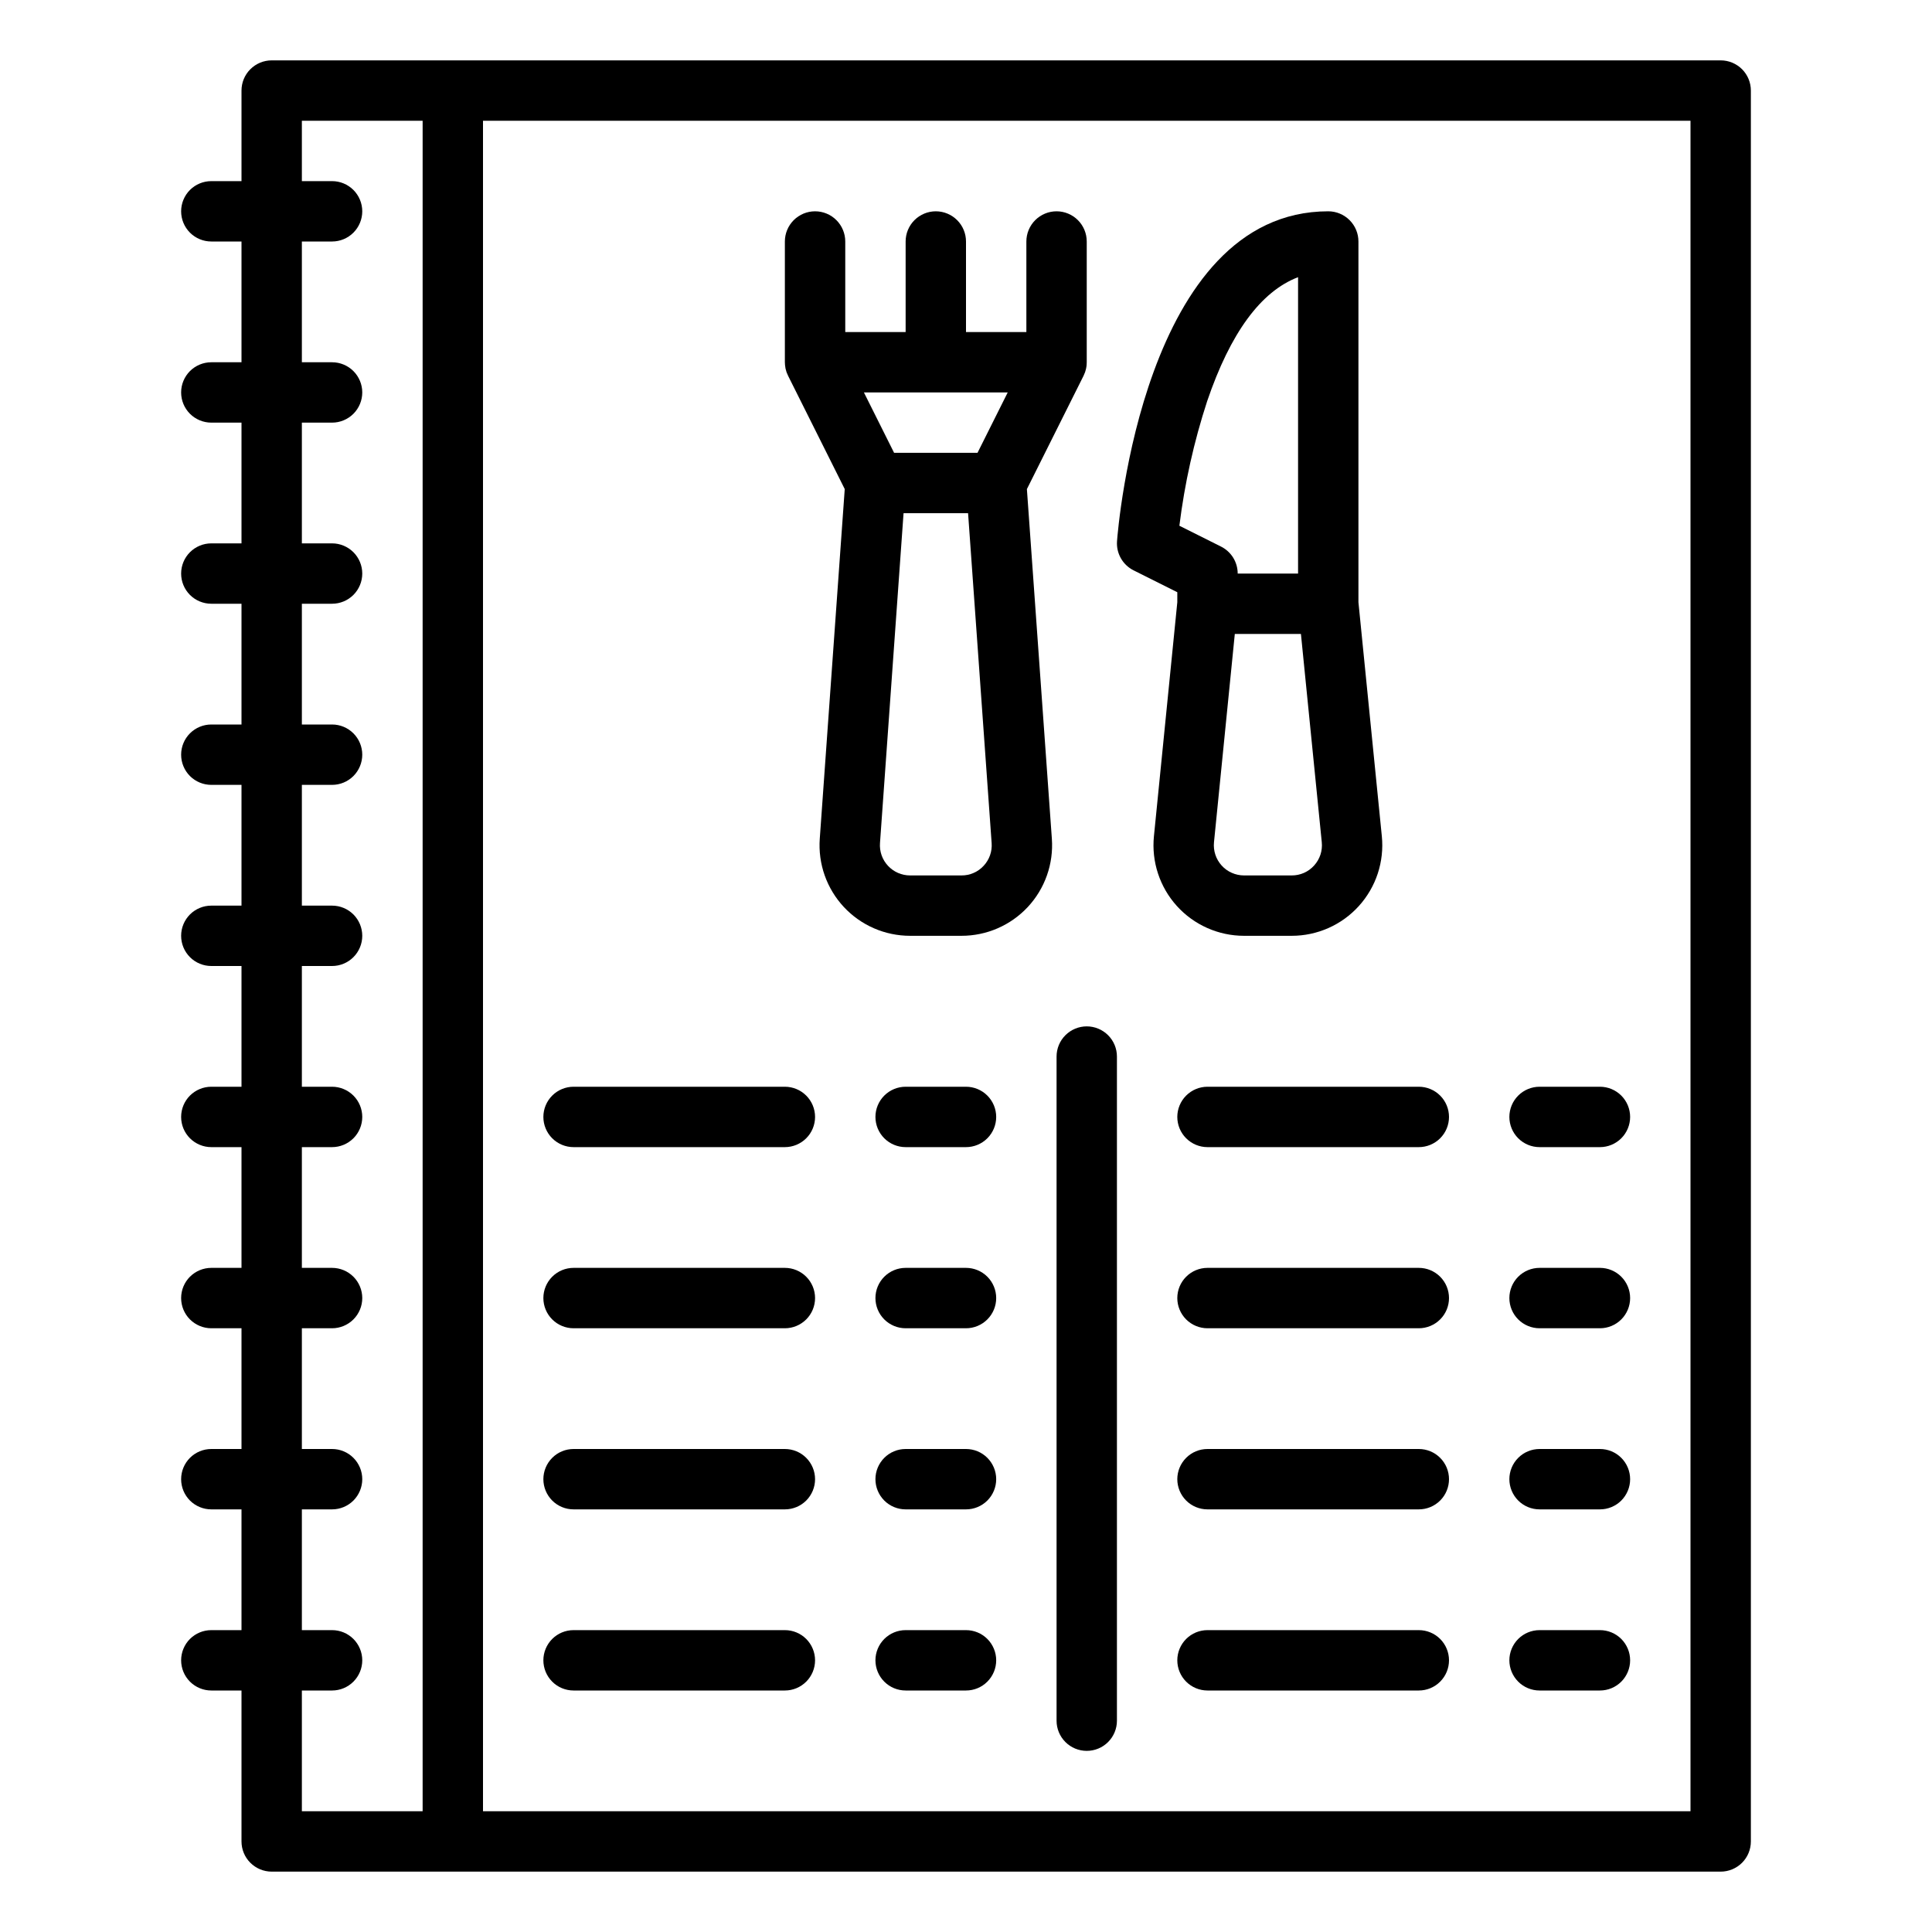
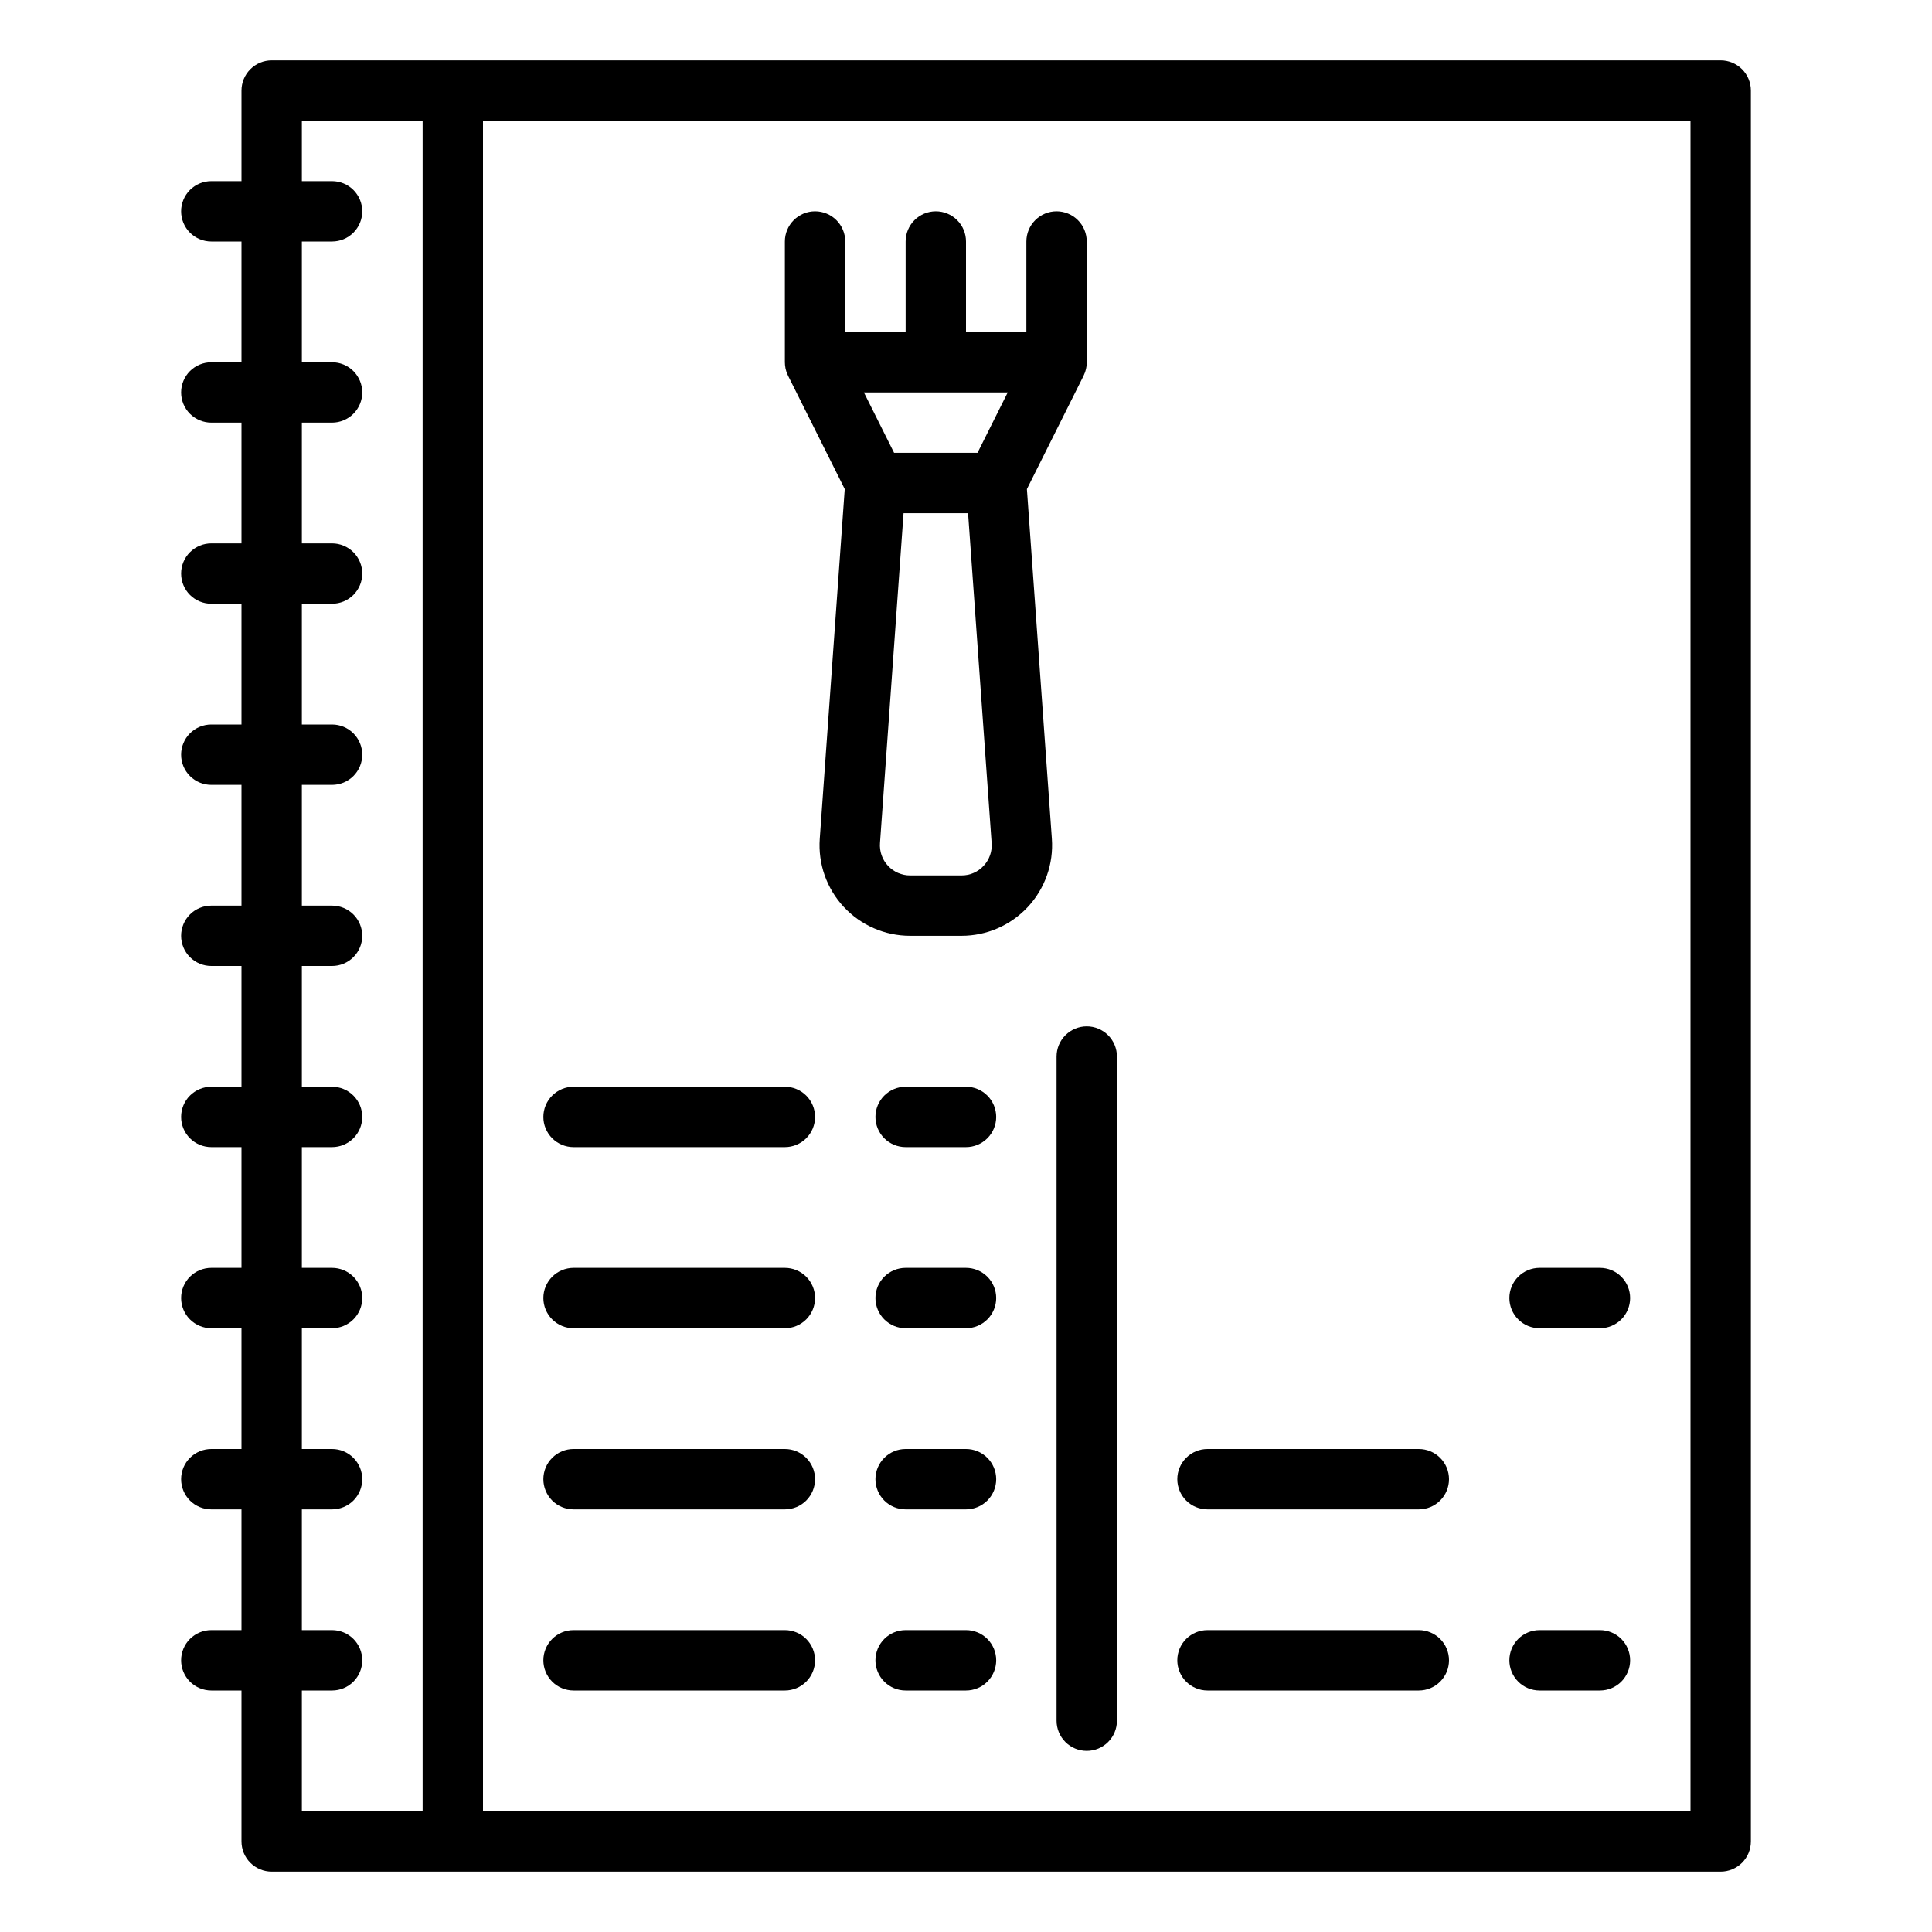
<svg xmlns="http://www.w3.org/2000/svg" width="81" height="81" viewBox="0 0 81 81" fill="none">
  <path d="M72.141 2.531H11.391C11.055 2.531 10.733 2.665 10.496 2.902C10.258 3.139 10.125 3.461 10.125 3.797V7.594H8.859C8.524 7.594 8.202 7.727 7.964 7.964C7.727 8.202 7.594 8.524 7.594 8.859C7.594 9.195 7.727 9.517 7.964 9.754C8.202 9.992 8.524 10.125 8.859 10.125H10.125V15.188H8.859C8.524 15.188 8.202 15.321 7.964 15.558C7.727 15.796 7.594 16.117 7.594 16.453C7.594 16.789 7.727 17.111 7.964 17.348C8.202 17.585 8.524 17.719 8.859 17.719H10.125V22.781H8.859C8.524 22.781 8.202 22.915 7.964 23.152C7.727 23.389 7.594 23.711 7.594 24.047C7.594 24.383 7.727 24.704 7.964 24.942C8.202 25.179 8.524 25.312 8.859 25.312H10.125V30.375H8.859C8.524 30.375 8.202 30.508 7.964 30.746C7.727 30.983 7.594 31.305 7.594 31.641C7.594 31.976 7.727 32.298 7.964 32.536C8.202 32.773 8.524 32.906 8.859 32.906H10.125V37.969H8.859C8.524 37.969 8.202 38.102 7.964 38.339C7.727 38.577 7.594 38.899 7.594 39.234C7.594 39.57 7.727 39.892 7.964 40.129C8.202 40.367 8.524 40.5 8.859 40.5H10.125V45.562H8.859C8.524 45.562 8.202 45.696 7.964 45.933C7.727 46.17 7.594 46.492 7.594 46.828C7.594 47.164 7.727 47.486 7.964 47.723C8.202 47.96 8.524 48.094 8.859 48.094H10.125V53.156H8.859C8.524 53.156 8.202 53.29 7.964 53.527C7.727 53.764 7.594 54.086 7.594 54.422C7.594 54.758 7.727 55.08 7.964 55.317C8.202 55.554 8.524 55.688 8.859 55.688H10.125V60.75H8.859C8.524 60.75 8.202 60.883 7.964 61.121C7.727 61.358 7.594 61.68 7.594 62.016C7.594 62.351 7.727 62.673 7.964 62.911C8.202 63.148 8.524 63.281 8.859 63.281H10.125V68.344H8.859C8.524 68.344 8.202 68.477 7.964 68.714C7.727 68.952 7.594 69.274 7.594 69.609C7.594 69.945 7.727 70.267 7.964 70.504C8.202 70.742 8.524 70.875 8.859 70.875H10.125V77.203C10.125 77.539 10.258 77.861 10.496 78.098C10.733 78.335 11.055 78.469 11.391 78.469H72.141C72.476 78.469 72.798 78.335 73.036 78.098C73.273 77.861 73.406 77.539 73.406 77.203V3.797C73.406 3.461 73.273 3.139 73.036 2.902C72.798 2.665 72.476 2.531 72.141 2.531ZM17.719 75.938H12.656V70.875H13.922C14.258 70.875 14.579 70.742 14.817 70.504C15.054 70.267 15.188 69.945 15.188 69.609C15.188 69.274 15.054 68.952 14.817 68.714C14.579 68.477 14.258 68.344 13.922 68.344H12.656V63.281H13.922C14.258 63.281 14.579 63.148 14.817 62.911C15.054 62.673 15.188 62.351 15.188 62.016C15.188 61.68 15.054 61.358 14.817 61.121C14.579 60.883 14.258 60.75 13.922 60.75H12.656V55.688H13.922C14.258 55.688 14.579 55.554 14.817 55.317C15.054 55.08 15.188 54.758 15.188 54.422C15.188 54.086 15.054 53.764 14.817 53.527C14.579 53.29 14.258 53.156 13.922 53.156H12.656V48.094H13.922C14.258 48.094 14.579 47.96 14.817 47.723C15.054 47.486 15.188 47.164 15.188 46.828C15.188 46.492 15.054 46.17 14.817 45.933C14.579 45.696 14.258 45.562 13.922 45.562H12.656V40.5H13.922C14.258 40.5 14.579 40.367 14.817 40.129C15.054 39.892 15.188 39.57 15.188 39.234C15.188 38.899 15.054 38.577 14.817 38.339C14.579 38.102 14.258 37.969 13.922 37.969H12.656V32.906H13.922C14.258 32.906 14.579 32.773 14.817 32.536C15.054 32.298 15.188 31.976 15.188 31.641C15.188 31.305 15.054 30.983 14.817 30.746C14.579 30.508 14.258 30.375 13.922 30.375H12.656V25.312H13.922C14.258 25.312 14.579 25.179 14.817 24.942C15.054 24.704 15.188 24.383 15.188 24.047C15.188 23.711 15.054 23.389 14.817 23.152C14.579 22.915 14.258 22.781 13.922 22.781H12.656V17.719H13.922C14.258 17.719 14.579 17.585 14.817 17.348C15.054 17.111 15.188 16.789 15.188 16.453C15.188 16.117 15.054 15.796 14.817 15.558C14.579 15.321 14.258 15.188 13.922 15.188H12.656V10.125H13.922C14.258 10.125 14.579 9.992 14.817 9.754C15.054 9.517 15.188 9.195 15.188 8.859C15.188 8.524 15.054 8.202 14.817 7.964C14.579 7.727 14.258 7.594 13.922 7.594H12.656V5.062H17.719V75.938ZM70.875 75.938H20.25V5.062H70.875V75.938Z" fill="black" />
  <path d="M24.047 48.094H32.906C33.242 48.094 33.564 47.96 33.801 47.723C34.038 47.486 34.172 47.164 34.172 46.828C34.172 46.492 34.038 46.17 33.801 45.933C33.564 45.696 33.242 45.562 32.906 45.562H24.047C23.711 45.562 23.389 45.696 23.152 45.933C22.915 46.17 22.781 46.492 22.781 46.828C22.781 47.164 22.915 47.486 23.152 47.723C23.389 47.96 23.711 48.094 24.047 48.094Z" fill="black" />
  <path d="M40.5 45.562H37.969C37.633 45.562 37.311 45.696 37.074 45.933C36.837 46.17 36.703 46.492 36.703 46.828C36.703 47.164 36.837 47.486 37.074 47.723C37.311 47.96 37.633 48.094 37.969 48.094H40.5C40.836 48.094 41.158 47.96 41.395 47.723C41.632 47.486 41.766 47.164 41.766 46.828C41.766 46.492 41.632 46.17 41.395 45.933C41.158 45.696 40.836 45.562 40.5 45.562Z" fill="black" />
  <path d="M24.047 55.688H32.906C33.242 55.688 33.564 55.554 33.801 55.317C34.038 55.08 34.172 54.758 34.172 54.422C34.172 54.086 34.038 53.764 33.801 53.527C33.564 53.29 33.242 53.156 32.906 53.156H24.047C23.711 53.156 23.389 53.29 23.152 53.527C22.915 53.764 22.781 54.086 22.781 54.422C22.781 54.758 22.915 55.08 23.152 55.317C23.389 55.554 23.711 55.688 24.047 55.688Z" fill="black" />
  <path d="M40.5 53.156H37.969C37.633 53.156 37.311 53.29 37.074 53.527C36.837 53.764 36.703 54.086 36.703 54.422C36.703 54.758 36.837 55.08 37.074 55.317C37.311 55.554 37.633 55.688 37.969 55.688H40.5C40.836 55.688 41.158 55.554 41.395 55.317C41.632 55.08 41.766 54.758 41.766 54.422C41.766 54.086 41.632 53.764 41.395 53.527C41.158 53.29 40.836 53.156 40.5 53.156Z" fill="black" />
  <path d="M24.047 63.281H32.906C33.242 63.281 33.564 63.148 33.801 62.911C34.038 62.673 34.172 62.351 34.172 62.016C34.172 61.68 34.038 61.358 33.801 61.121C33.564 60.883 33.242 60.75 32.906 60.75H24.047C23.711 60.75 23.389 60.883 23.152 61.121C22.915 61.358 22.781 61.68 22.781 62.016C22.781 62.351 22.915 62.673 23.152 62.911C23.389 63.148 23.711 63.281 24.047 63.281Z" fill="black" />
  <path d="M40.5 60.75H37.969C37.633 60.75 37.311 60.883 37.074 61.121C36.837 61.358 36.703 61.68 36.703 62.016C36.703 62.351 36.837 62.673 37.074 62.911C37.311 63.148 37.633 63.281 37.969 63.281H40.5C40.836 63.281 41.158 63.148 41.395 62.911C41.632 62.673 41.766 62.351 41.766 62.016C41.766 61.68 41.632 61.358 41.395 61.121C41.158 60.883 40.836 60.75 40.5 60.75Z" fill="black" />
  <path d="M32.906 68.344H24.047C23.711 68.344 23.389 68.477 23.152 68.714C22.915 68.952 22.781 69.274 22.781 69.609C22.781 69.945 22.915 70.267 23.152 70.504C23.389 70.742 23.711 70.875 24.047 70.875H32.906C33.242 70.875 33.564 70.742 33.801 70.504C34.038 70.267 34.172 69.945 34.172 69.609C34.172 69.274 34.038 68.952 33.801 68.714C33.564 68.477 33.242 68.344 32.906 68.344Z" fill="black" />
  <path d="M40.5 68.344H37.969C37.633 68.344 37.311 68.477 37.074 68.714C36.837 68.952 36.703 69.274 36.703 69.609C36.703 69.945 36.837 70.267 37.074 70.504C37.311 70.742 37.633 70.875 37.969 70.875H40.5C40.836 70.875 41.158 70.742 41.395 70.504C41.632 70.267 41.766 69.945 41.766 69.609C41.766 69.274 41.632 68.952 41.395 68.714C41.158 68.477 40.836 68.344 40.5 68.344Z" fill="black" />
-   <path d="M49.359 46.828C49.359 47.164 49.493 47.486 49.73 47.723C49.967 47.96 50.289 48.094 50.625 48.094H59.484C59.82 48.094 60.142 47.96 60.379 47.723C60.617 47.486 60.75 47.164 60.75 46.828C60.75 46.492 60.617 46.17 60.379 45.933C60.142 45.696 59.82 45.562 59.484 45.562H50.625C50.289 45.562 49.967 45.696 49.73 45.933C49.493 46.17 49.359 46.492 49.359 46.828Z" fill="black" />
-   <path d="M64.547 48.094H67.078C67.414 48.094 67.736 47.96 67.973 47.723C68.21 47.486 68.344 47.164 68.344 46.828C68.344 46.492 68.21 46.17 67.973 45.933C67.736 45.696 67.414 45.562 67.078 45.562H64.547C64.211 45.562 63.889 45.696 63.652 45.933C63.415 46.17 63.281 46.492 63.281 46.828C63.281 47.164 63.415 47.486 63.652 47.723C63.889 47.96 64.211 48.094 64.547 48.094Z" fill="black" />
-   <path d="M59.484 53.156H50.625C50.289 53.156 49.967 53.29 49.73 53.527C49.493 53.764 49.359 54.086 49.359 54.422C49.359 54.758 49.493 55.08 49.73 55.317C49.967 55.554 50.289 55.688 50.625 55.688H59.484C59.82 55.688 60.142 55.554 60.379 55.317C60.617 55.08 60.75 54.758 60.75 54.422C60.75 54.086 60.617 53.764 60.379 53.527C60.142 53.29 59.82 53.156 59.484 53.156Z" fill="black" />
  <path d="M64.547 55.688H67.078C67.414 55.688 67.736 55.554 67.973 55.317C68.21 55.08 68.344 54.758 68.344 54.422C68.344 54.086 68.21 53.764 67.973 53.527C67.736 53.29 67.414 53.156 67.078 53.156H64.547C64.211 53.156 63.889 53.29 63.652 53.527C63.415 53.764 63.281 54.086 63.281 54.422C63.281 54.758 63.415 55.08 63.652 55.317C63.889 55.554 64.211 55.688 64.547 55.688Z" fill="black" />
  <path d="M59.484 60.75H50.625C50.289 60.75 49.967 60.883 49.73 61.121C49.493 61.358 49.359 61.68 49.359 62.016C49.359 62.351 49.493 62.673 49.73 62.911C49.967 63.148 50.289 63.281 50.625 63.281H59.484C59.82 63.281 60.142 63.148 60.379 62.911C60.617 62.673 60.75 62.351 60.75 62.016C60.75 61.68 60.617 61.358 60.379 61.121C60.142 60.883 59.82 60.75 59.484 60.75Z" fill="black" />
-   <path d="M64.547 63.281H67.078C67.414 63.281 67.736 63.148 67.973 62.911C68.21 62.673 68.344 62.351 68.344 62.016C68.344 61.68 68.21 61.358 67.973 61.121C67.736 60.883 67.414 60.75 67.078 60.75H64.547C64.211 60.75 63.889 60.883 63.652 61.121C63.415 61.358 63.281 61.68 63.281 62.016C63.281 62.351 63.415 62.673 63.652 62.911C63.889 63.148 64.211 63.281 64.547 63.281Z" fill="black" />
  <path d="M59.484 68.344H50.625C50.289 68.344 49.967 68.477 49.73 68.714C49.493 68.952 49.359 69.274 49.359 69.609C49.359 69.945 49.493 70.267 49.73 70.504C49.967 70.742 50.289 70.875 50.625 70.875H59.484C59.82 70.875 60.142 70.742 60.379 70.504C60.617 70.267 60.75 69.945 60.75 69.609C60.75 69.274 60.617 68.952 60.379 68.714C60.142 68.477 59.82 68.344 59.484 68.344Z" fill="black" />
  <path d="M64.547 70.875H67.078C67.414 70.875 67.736 70.742 67.973 70.504C68.21 70.267 68.344 69.945 68.344 69.609C68.344 69.274 68.21 68.952 67.973 68.714C67.736 68.477 67.414 68.344 67.078 68.344H64.547C64.211 68.344 63.889 68.477 63.652 68.714C63.415 68.952 63.281 69.274 63.281 69.609C63.281 69.945 63.415 70.267 63.652 70.504C63.889 70.742 64.211 70.875 64.547 70.875Z" fill="black" />
  <path d="M44.297 44.297V72.141C44.297 72.476 44.43 72.798 44.668 73.036C44.905 73.273 45.227 73.406 45.562 73.406C45.898 73.406 46.22 73.273 46.457 73.036C46.695 72.798 46.828 72.476 46.828 72.141V44.297C46.828 43.961 46.695 43.639 46.457 43.402C46.22 43.165 45.898 43.031 45.562 43.031C45.227 43.031 44.905 43.165 44.668 43.402C44.43 43.639 44.297 43.961 44.297 44.297Z" fill="black" />
  <path d="M32.912 15.301C32.916 15.35 32.923 15.399 32.933 15.448V15.449C32.944 15.497 32.957 15.544 32.972 15.591C32.976 15.601 32.98 15.612 32.984 15.623C32.998 15.661 33.014 15.697 33.032 15.733C33.035 15.74 33.037 15.746 33.04 15.753L35.416 20.505L34.369 35.166C34.332 35.686 34.402 36.209 34.575 36.7C34.749 37.192 35.022 37.643 35.377 38.025C35.732 38.406 36.162 38.711 36.641 38.919C37.119 39.127 37.635 39.234 38.156 39.234H40.313C40.834 39.234 41.35 39.127 41.828 38.919C42.306 38.711 42.736 38.407 43.092 38.025C43.447 37.643 43.72 37.193 43.893 36.701C44.067 36.209 44.137 35.687 44.1 35.167L43.053 20.506L45.429 15.754C45.432 15.747 45.434 15.74 45.437 15.734C45.454 15.698 45.47 15.661 45.484 15.623C45.489 15.613 45.493 15.602 45.496 15.592C45.512 15.546 45.525 15.498 45.535 15.451V15.448C45.545 15.4 45.553 15.351 45.557 15.302C45.558 15.287 45.558 15.273 45.559 15.259C45.56 15.235 45.562 15.211 45.562 15.188V10.125C45.562 9.789 45.429 9.467 45.192 9.23C44.955 8.993 44.633 8.859 44.297 8.859C43.961 8.859 43.639 8.993 43.402 9.23C43.165 9.467 43.031 9.789 43.031 10.125V13.922H40.5V10.125C40.5 9.789 40.367 9.467 40.129 9.23C39.892 8.993 39.57 8.859 39.234 8.859C38.899 8.859 38.577 8.993 38.339 9.23C38.102 9.467 37.969 9.789 37.969 10.125V13.922H35.438V10.125C35.438 9.789 35.304 9.467 35.067 9.23C34.83 8.993 34.508 8.859 34.172 8.859C33.836 8.859 33.514 8.993 33.277 9.23C33.04 9.467 32.906 9.789 32.906 10.125V15.188C32.906 15.211 32.908 15.235 32.91 15.258C32.911 15.272 32.911 15.287 32.912 15.301ZM41.239 36.3C41.121 36.428 40.978 36.53 40.818 36.599C40.659 36.669 40.487 36.704 40.313 36.703H38.156C37.982 36.703 37.81 36.667 37.651 36.598C37.492 36.529 37.348 36.427 37.23 36.3C37.111 36.173 37.02 36.023 36.962 35.859C36.905 35.695 36.881 35.521 36.894 35.347L37.882 21.516H40.587L41.575 35.347C41.588 35.521 41.565 35.695 41.507 35.859C41.449 36.023 41.358 36.173 41.239 36.3ZM42.249 16.453L40.983 18.984H37.485L36.22 16.453H42.249Z" fill="black" />
-   <path d="M47.528 23.913L49.359 24.829V25.25L48.379 35.06C48.326 35.587 48.384 36.121 48.55 36.624C48.716 37.128 48.985 37.592 49.341 37.985C49.697 38.379 50.132 38.693 50.617 38.908C51.101 39.123 51.626 39.234 52.156 39.234H54.156C54.687 39.234 55.211 39.123 55.696 38.908C56.181 38.693 56.615 38.379 56.971 37.985C57.327 37.592 57.597 37.128 57.763 36.624C57.928 36.121 57.987 35.587 57.934 35.06L56.953 25.249V10.125C56.953 9.789 56.82 9.467 56.582 9.23C56.345 8.993 56.023 8.859 55.688 8.859C47.958 8.859 46.874 22.122 46.832 22.686C46.813 22.937 46.869 23.187 46.993 23.406C47.117 23.624 47.303 23.801 47.528 23.913ZM55.095 36.287C54.977 36.419 54.832 36.524 54.67 36.596C54.508 36.667 54.333 36.704 54.156 36.703H52.156C51.98 36.703 51.805 36.666 51.643 36.594C51.481 36.523 51.336 36.418 51.218 36.287C51.099 36.155 51.009 36.001 50.954 35.833C50.899 35.665 50.879 35.487 50.897 35.311L51.77 26.578H54.542L55.416 35.311C55.434 35.487 55.415 35.665 55.36 35.833C55.304 36.002 55.214 36.156 55.095 36.287ZM50.611 16.819C51.584 13.957 52.862 12.216 54.422 11.621V24.047H51.891C51.891 23.812 51.825 23.581 51.702 23.381C51.578 23.182 51.401 23.02 51.191 22.915L49.446 22.042C49.666 20.268 50.056 18.518 50.611 16.819Z" fill="black" />
</svg>